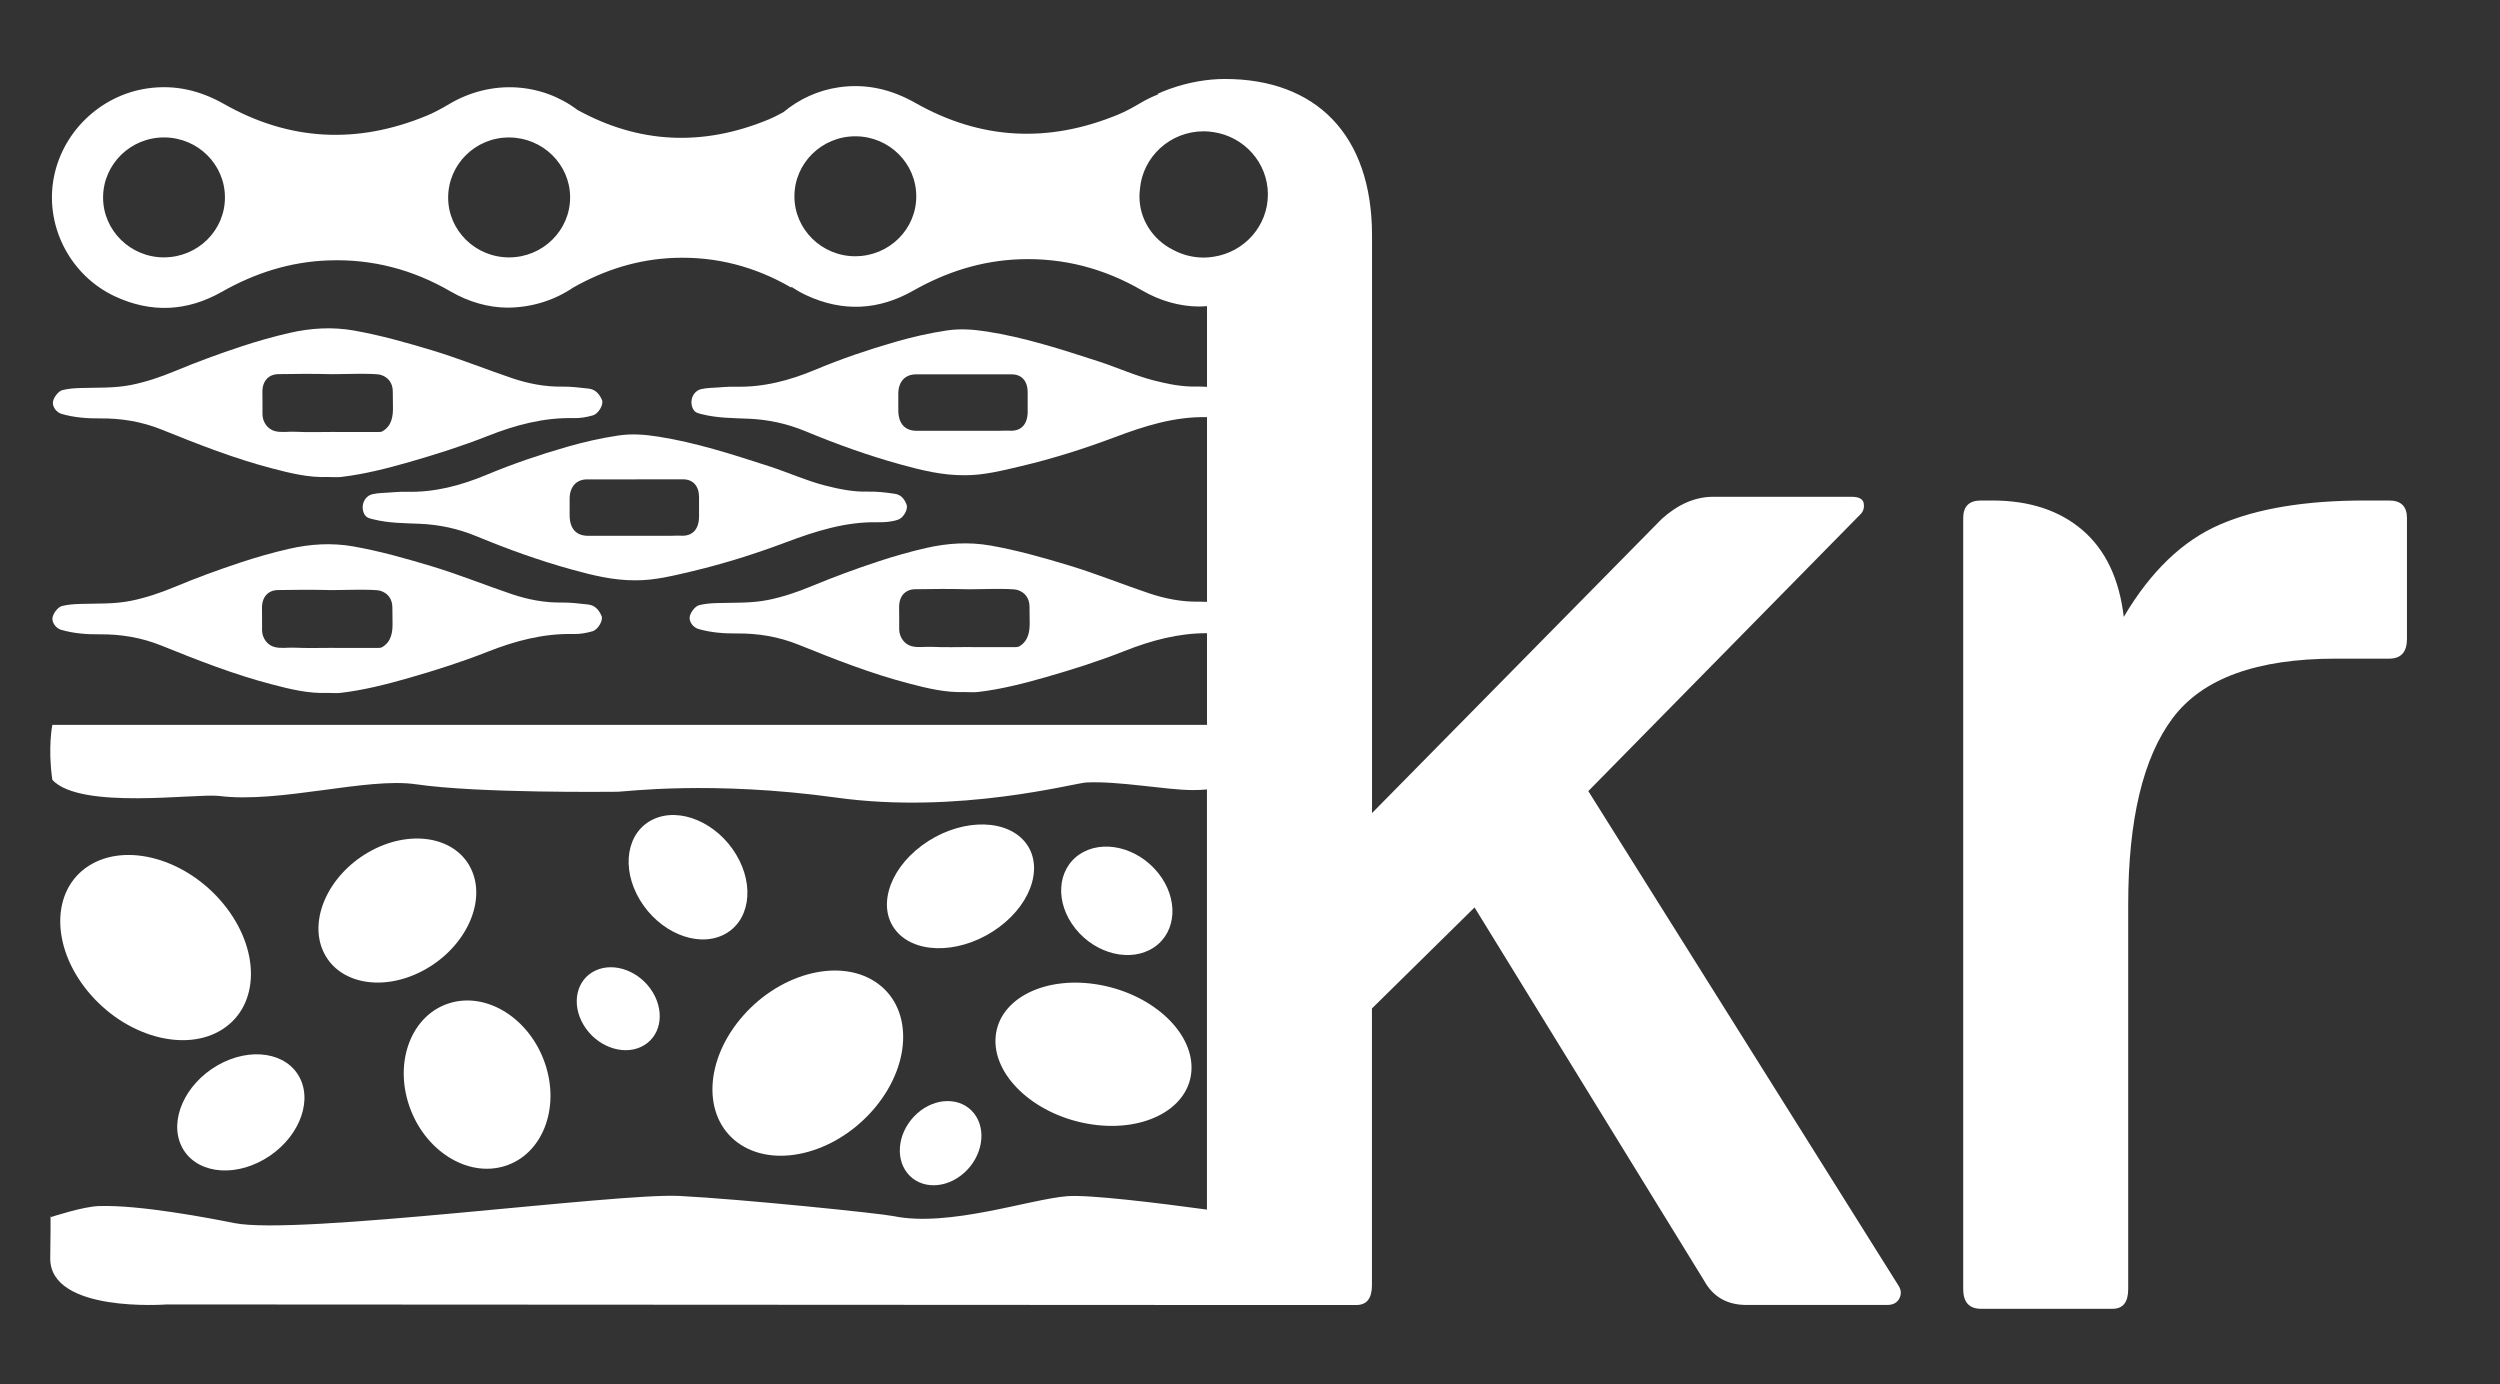
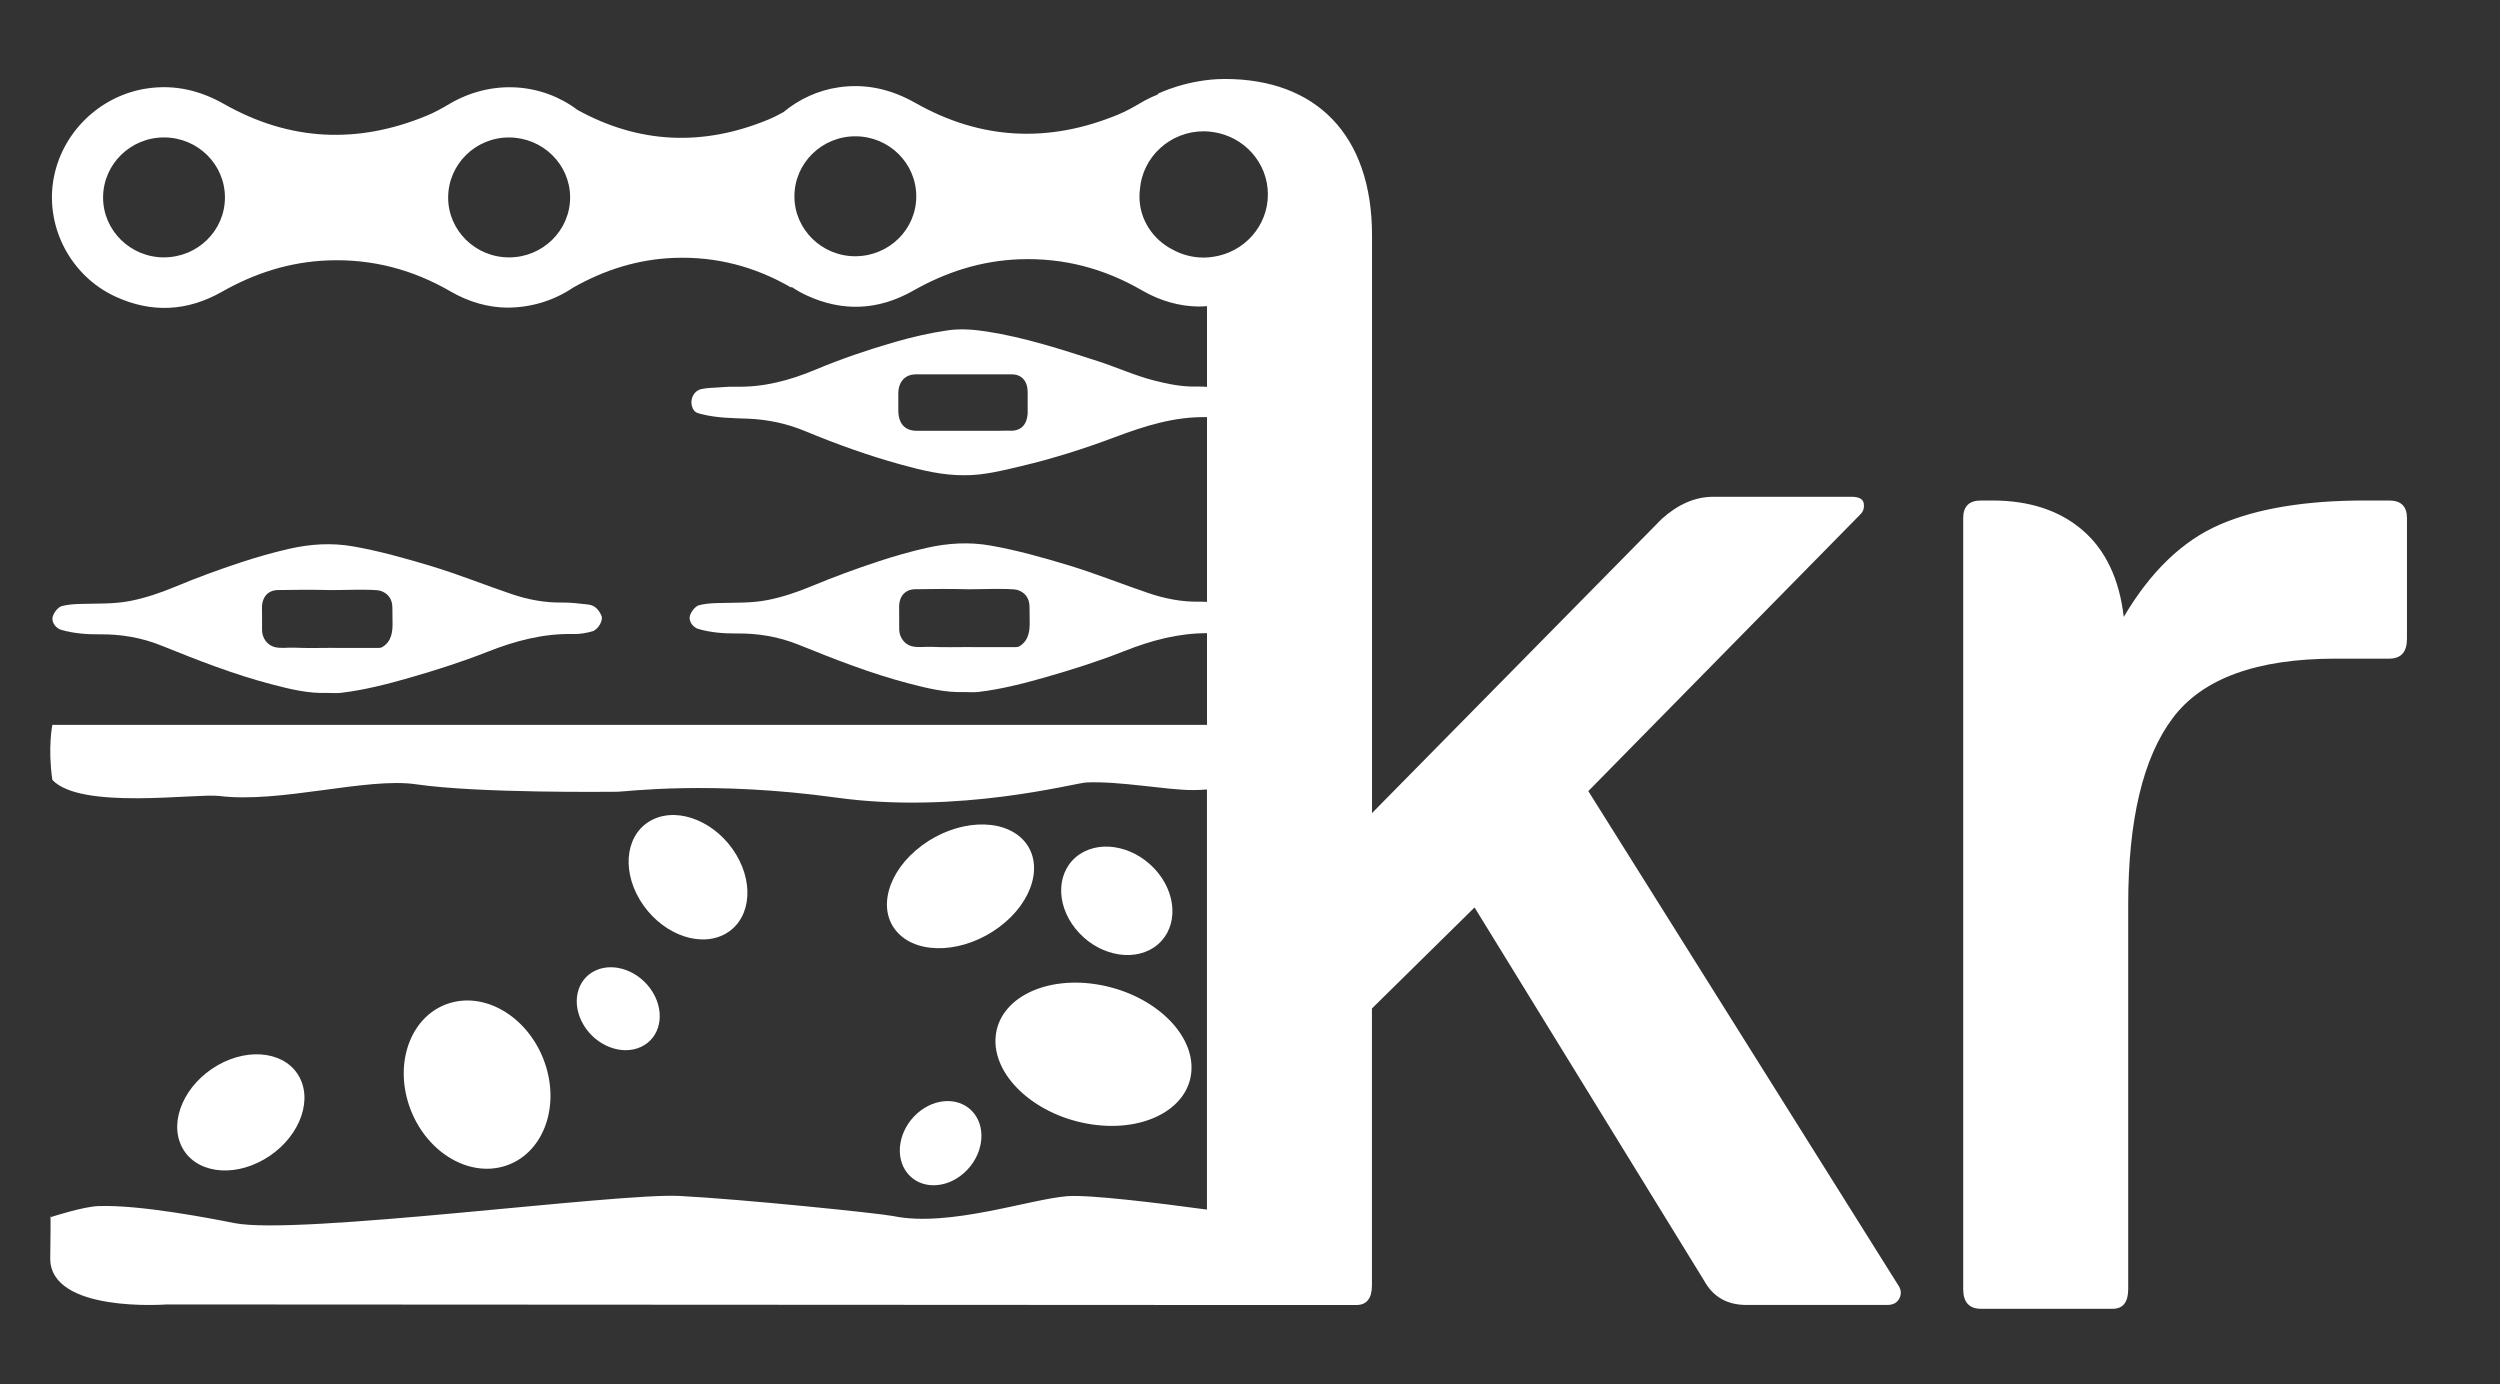
<svg xmlns="http://www.w3.org/2000/svg" id="Ebene_2" viewBox="0 0 664.73 368">
  <rect x="0" y="0" width="664.73" height="368" fill="#333333" stroke="none" />
  <defs>
    <style>.cls-1{fill:none;}.cls-2{fill:#fff;}</style>
  </defs>
  <g id="Ebene_1-2">
    <rect class="cls-1" width="664.73" height="368" />
    <path class="cls-2" d="M635.25,133.08h-6.52c-15.82,0-28.67,2.14-38.54,6.42-9.89,4.29-18.38,12.47-25.5,24.53-1.19-10.12-4.85-17.81-10.97-23.07-6.13-5.26-14.14-7.88-24.02-7.88h-2.96c-3.17,0-4.74,1.56-4.74,4.67v204.99c0,3.5,1.58,5.26,4.74,5.26h34.98c2.76,0,4.15-1.75,4.15-5.26v-102.2c0-22.57,3.95-39.13,11.86-49.64,7.9-10.51,22.33-15.77,43.29-15.77h14.23c3.16,0,4.74-1.75,4.74-5.26v-32.12c0-3.11-1.58-4.67-4.74-4.67Z" />
    <path class="cls-2" d="M13.37,323.69s.04-.01.08-.03c-.02-1.02-.08.03-.08.03Z" />
-     <path class="cls-2" d="M59.18,273.66c9.97-6.41,10.07-21.33.23-33.32-9.84-11.99-25.89-16.51-35.85-10.1-9.96,6.41-10.07,21.33-.23,33.32,9.84,11.99,25.89,16.51,35.86,10.1" />
    <path class="cls-2" d="M287.07,227.14c-6.08,4.08-6.59,12.93-1.13,19.77,5.46,6.84,14.81,9.07,20.89,4.99,6.08-4.08,6.59-12.94,1.13-19.77-5.46-6.84-14.81-9.07-20.89-4.98" />
-     <path class="cls-2" d="M196.98,304.39c9.96,6.41,26.02,1.89,35.86-10.1,9.83-11.99,9.73-26.9-.24-33.32-9.97-6.41-26.02-1.89-35.86,10.1-9.84,11.99-9.73,26.9.24,33.32" />
    <path class="cls-2" d="M170.47,278.35c5.08-2.39,6.48-8.87,3.12-14.47-3.36-5.6-10.21-8.2-15.29-5.81-5.08,2.39-6.48,8.87-3.12,14.47,3.36,5.6,10.21,8.2,15.29,5.81" />
    <path class="cls-2" d="M134.23,310.04c9.97-3.1,14.76-15.31,10.69-27.26-4.07-11.96-15.46-19.14-25.43-16.04-9.97,3.1-14.76,15.3-10.69,27.26,4.07,11.96,15.46,19.14,25.43,16.04" />
    <path class="cls-2" d="M264.74,275.57c-.95,10.18,9.94,20.57,24.3,23.19,14.36,2.63,26.78-3.5,27.72-13.69.94-10.18-9.94-20.57-24.3-23.19-14.36-2.62-26.78,3.5-27.72,13.69" />
    <path class="cls-2" d="M192.19,248.65c7.07-3.33,8.66-12.92,3.55-21.43-5.11-8.51-14.98-12.7-22.05-9.37-7.07,3.33-8.66,12.92-3.55,21.43,5.11,8.5,14.98,12.7,22.05,9.37" />
-     <path class="cls-2" d="M86.12,253.32c4.22,8.58,16.39,10.5,27.18,4.31,10.79-6.19,16.11-18.17,11.89-26.74-4.22-8.57-16.39-10.5-27.18-4.31-10.79,6.19-16.11,18.17-11.89,26.74" />
    <path class="cls-2" d="M238.74,248.04c5.67,5.99,17.73,5.31,26.92-1.52,9.2-6.83,12.04-17.23,6.37-23.22-5.68-5.99-17.73-5.31-26.92,1.52-9.19,6.83-12.04,17.23-6.36,23.22" />
    <path class="cls-2" d="M48.29,304.82c3.4,6.91,13.21,8.47,21.91,3.47,8.7-4.99,12.99-14.65,9.59-21.56-3.4-6.91-13.21-8.47-21.92-3.48-8.7,4.99-12.99,14.65-9.58,21.56" />
    <path class="cls-2" d="M241.23,311.89c3.45,4.36,10.22,4.35,15.12-.03,4.9-4.38,6.08-11.47,2.63-15.83-3.45-4.36-10.22-4.35-15.12.03-4.9,4.38-6.08,11.47-2.63,15.83" />
-     <path class="cls-2" d="M169.14,127.46c-4.34,0-8.68,0-13.01,0-2.9,0-4.66,1.97-4.67,5.17,0,1.46,0,2.91,0,4.37.01,3.56,1.73,5.47,4.94,5.47,7.19,0,14.38,0,21.58,0,1.05,0,2.09-.09,3.15-.03,3.04.15,4.74-1.75,4.74-5.13,0-1.73.01-3.46,0-5.19-.02-2.89-1.61-4.66-4.2-4.67-4.17,0-8.35,0-12.52,0M169.11,154.3c-5.99.06-11.53-1.34-17.05-2.86-8.62-2.37-17.05-5.41-25.37-8.86-4.87-2.02-9.92-3.1-15.09-3.31-4.13-.17-8.26-.16-12.31-1.18-.92-.23-1.94-.35-2.48-1.51-1.01-2.18.11-4.75,2.34-5.2.76-.15,1.54-.27,2.31-.3,2.25-.08,4.48-.38,6.74-.32,7.34.19,14.32-1.65,21.17-4.51,6.96-2.91,14.08-5.33,21.29-7.41,4.56-1.31,9.15-2.36,13.81-3.05,3.51-.52,7.01-.25,10.5.3,10.07,1.57,19.79,4.74,29.52,7.88,5.02,1.62,9.88,3.85,14.98,5.15,3.7.94,7.44,1.7,11.27,1.6,2.42-.06,4.81.22,7.2.58,1.63.24,2.55,1.37,3.12,2.91.46,1.23-.88,3.48-2.19,3.94-1.82.64-3.74.75-5.59.71-8.45-.16-16.37,2.36-24.27,5.32-8.17,3.07-16.46,5.69-24.91,7.7-5.04,1.2-10.06,2.45-15,2.42" />
    <path class="cls-2" d="M253.5,149.45c-.13.09-.27.18-.41.27-.02-.08-.07-.18-.05-.25.06-.18.12-.4.35-.34.04.01.06.16.11.32" />
-     <path class="cls-2" d="M89.11,114.85v.02c3.84,0,7.67,0,11.51,0,.4,0,.78,0,1.18-.25,2.39-1.47,2.75-3.95,2.68-6.68-.01-.53-.04-3.02-.04-3.82,0-2.3-1.24-3.86-3.22-4.45-1.71-.52-11.37-.14-13-.18-4.74-.12-9.49-.1-14.23-.01-2.6.05-4.31,1.85-4.22,4.96.05,1.91,0,3.83.02,5.74.03,2.14,1.45,3.97,3.31,4.45,1.74.45,3.49.09,5.24.17,3.58.17,7.18.05,10.77.05M87.18,126.83c-5.07.21-9.99-1.02-14.88-2.3-9.97-2.6-19.62-6.39-29.25-10.28-5.32-2.15-10.83-3.06-16.48-3-3.43.03-6.84-.23-10.17-1.19-1.37-.39-2.39-1.8-2.34-3.02.05-1.2,1.41-3.03,2.53-3.31,1.57-.4,3.18-.51,4.79-.56,4.53-.14,9.07.08,13.56-.83,3.95-.8,7.76-2.09,11.52-3.65,5.84-2.43,11.75-4.61,17.73-6.58,4.24-1.4,8.51-2.61,12.83-3.6,5.66-1.29,11.31-1.64,17.06-.63,7.02,1.24,13.87,3.18,20.72,5.24,7.21,2.17,14.24,5.03,21.38,7.44,4.31,1.45,8.74,2.31,13.27,2.24,2.35-.03,4.68.26,7.02.52,1.8.2,2.83,1.33,3.58,2.99.55,1.22-.94,3.71-2.39,4.13-1.69.49-3.43.78-5.14.73-7.91-.18-15.43,1.82-22.84,4.75-6.81,2.69-13.76,4.89-20.74,6.9-5.99,1.72-12.01,3.26-18.17,3.99-1.18.14-2.39.02-3.59.02" />
    <path class="cls-2" d="M89,172.26v.02c3.84,0,7.67,0,11.51,0,.4,0,.78,0,1.18-.25,2.39-1.47,2.75-3.95,2.68-6.68-.01-.53-.04-3.02-.04-3.82,0-2.3-1.24-3.86-3.22-4.45-1.71-.52-11.37-.14-13-.18-4.74-.12-9.49-.1-14.23-.01-2.6.05-4.31,1.85-4.22,4.96.05,1.91,0,3.83.02,5.74.03,2.14,1.45,3.97,3.31,4.45,1.74.45,3.49.09,5.24.17,3.58.17,7.18.05,10.77.05M87.06,184.24c-5.07.21-9.99-1.02-14.88-2.3-9.97-2.6-19.62-6.39-29.25-10.28-5.32-2.15-10.83-3.06-16.48-3-3.43.03-6.84-.23-10.17-1.19-1.37-.39-2.39-1.8-2.34-3.02.05-1.2,1.41-3.03,2.53-3.31,1.57-.4,3.18-.51,4.79-.56,4.53-.14,9.07.08,13.56-.83,3.95-.8,7.76-2.09,11.52-3.65,5.84-2.43,11.75-4.61,17.73-6.58,4.24-1.4,8.51-2.61,12.83-3.6,5.66-1.29,11.31-1.64,17.06-.63,7.02,1.24,13.87,3.18,20.72,5.24,7.21,2.17,14.24,5.03,21.38,7.44,4.31,1.45,8.74,2.31,13.27,2.24,2.35-.03,4.68.26,7.02.52,1.8.2,2.83,1.33,3.58,2.99.55,1.22-.94,3.71-2.39,4.13-1.69.49-3.43.78-5.14.73-7.91-.18-15.43,1.82-22.84,4.75-6.81,2.69-13.76,4.89-20.74,6.9-5.99,1.72-12.01,3.26-18.17,3.99-1.18.14-2.39.02-3.59.02" />
-     <path class="cls-2" d="M504.74,341.75l-82.42-131.4,72.34-73.59c.79-.77,1.08-1.75.89-2.92-.2-1.17-1.29-1.75-3.26-1.75h-36.76c-4.74,0-9.29,1.95-13.64,5.84l-77.08,78.26V62.59c0-26.87-15.01-41.59-39.12-41.59-9.94,0-17.91,3.95-17.89,3.98.03.04.08.08.12.12-1.57.62-3.13,1.37-4.65,2.27-1.94,1.15-3.94,2.26-6.03,3.12-18.46,7.61-36.46,6.74-53.86-3.13-6.34-3.59-12.99-5.19-20.27-4.16-5.56.79-10.65,3.16-14.81,6.62-1.31.73-2.66,1.42-4.04,1.99-17.38,7.16-34.34,6.44-50.73-2.59-9.29-7.03-22.57-8.36-34.08-1.56-1.94,1.15-3.94,2.26-6.03,3.12-18.46,7.61-36.46,6.74-53.86-3.13-6.34-3.59-12.99-5.19-20.27-4.16-12.8,1.82-23.17,11.98-25.15,24.69-1.95,12.51,4.8,25.22,16.46,30.64,9.65,4.48,19.2,4,28.41-1.24,8.78-4.98,18.12-7.97,28.28-8.34,11.69-.43,22.51,2.44,32.56,8.28,4.81,2.79,9.99,4.24,15.03,4.28,6.61-.02,12.61-2.01,17.51-5.33,8.35-4.72,17.24-7.55,26.91-7.9,11.17-.41,21.52,2.34,31.11,7.91v-.24c1.26.86,2.6,1.63,4.01,2.28,9.65,4.48,19.2,4,28.41-1.24,8.78-4.98,18.12-7.97,28.28-8.34,11.69-.42,22.51,2.45,32.55,8.28,4.81,2.79,9.99,4.24,15.03,4.28.76,0,1.5-.04,2.24-.1v21.46c-.92-.06-1.85-.1-2.78-.08-3.83.1-7.58-.66-11.27-1.6-5.1-1.3-9.96-3.53-14.98-5.15-9.73-3.15-19.45-6.32-29.52-7.88-3.5-.54-6.99-.82-10.5-.3-4.66.69-9.25,1.74-13.81,3.05-7.21,2.08-14.33,4.49-21.29,7.41-6.85,2.87-13.82,4.7-21.17,4.51-2.26-.06-4.49.24-6.74.32-.77.03-1.55.15-2.31.3-2.23.45-3.35,3.02-2.34,5.2.54,1.16,1.56,1.28,2.48,1.51,4.05,1.02,8.18,1.01,12.31,1.18,5.17.21,10.23,1.29,15.09,3.31,8.32,3.45,16.75,6.49,25.37,8.86,5.52,1.52,11.06,2.91,17.05,2.86,4.94.03,9.96-1.22,15-2.42,8.45-2,16.74-4.63,24.91-7.7,7.9-2.97,15.82-5.49,24.27-5.32.08,0,.15,0,.23,0v49.12c-.73-.04-1.45-.07-2.18-.06-4.53.07-8.96-.79-13.27-2.24-7.15-2.41-14.17-5.26-21.38-7.44-6.85-2.06-13.7-4.01-20.72-5.24-5.75-1.01-11.4-.66-17.06.63-4.32.98-8.59,2.2-12.83,3.6-5.98,1.97-11.89,4.15-17.73,6.58-3.76,1.56-7.57,2.85-11.52,3.65-4.5.91-9.04.69-13.56.83-1.6.05-3.21.16-4.79.56-1.12.29-2.47,2.12-2.53,3.31-.05,1.22.97,2.62,2.34,3.02,3.33.96,6.74,1.22,10.17,1.19,5.64-.06,11.16.85,16.48,3,9.62,3.89,19.27,7.68,29.25,10.28,4.9,1.28,9.81,2.5,14.88,2.3,1.2,0,2.4.12,3.59-.02,6.16-.72,12.19-2.27,18.17-3.99,6.99-2.01,13.94-4.2,20.74-6.9,7.13-2.82,14.37-4.76,21.95-4.74v24.37H13.92s-1.25,6.05,0,14.63c7.5,8.09,38.29,3.52,44.37,4.28,16.1,2.02,39.25-5.02,52.31-3.11,16.71,2.44,51.72,1.99,53.62,1.99s24.88-3.06,58.29,1.57c32.37,4.48,63.14-3.88,66.34-4.04,8.83-.42,21.23,2.02,28.28,2.02,1.22,0,2.52-.04,3.79-.16v111.71c-13.13-1.78-31.3-4.01-37.11-3.57-9.93.76-31.54,8.35-46.25,5.3-3.5-.72-40.22-4.51-56.93-5.36-16.71-.84-101.56,10.56-118.3,7.22-6.47-1.29-25.35-4.94-36.19-4.52-4.07.16-11.94,2.71-12.7,2.96.02.95.02,3.71-.08,10.83-.2,14.74,30.96,12.36,30.96,12.36,0,0,280.36.15,281.34.15h34.98c2.76,0,4.15-1.75,4.15-5.26v-73.59l27.28-26.86,61.07,99.28c2.37,4.29,6.12,6.42,11.27,6.42h37.36c1.58,0,2.67-.58,3.26-1.75.59-1.17.49-2.34-.3-3.5ZM43.68,68.44c-8.97.04-16.3-7.15-16.27-15.97.03-8.84,7.35-15.99,16.31-15.93,8.91.06,16.1,7.2,16.09,15.97,0,8.77-7.22,15.89-16.14,15.92ZM135.35,68.44c-8.91,0-16.18-7.13-16.19-15.87-.01-8.86,7.26-16.05,16.22-16.02,8.92.03,16.18,7.14,16.21,15.88.03,8.82-7.27,16.02-16.24,16.01ZM227.5,68.14c-8.97.04-16.3-7.15-16.27-15.97.02-8.84,7.35-15.99,16.31-15.93,8.91.06,16.1,7.2,16.09,15.97,0,8.77-7.22,15.89-16.14,15.92ZM273.26,109.39c0,3.38-1.69,5.29-4.74,5.13-1.06-.05-2.1.03-3.15.03-7.19,0-14.38,0-21.58,0-3.21,0-4.92-1.91-4.94-5.47,0-1.46,0-2.91,0-4.37,0-3.2,1.77-5.16,4.67-5.17,4.34-.01,8.68,0,13.01,0,4.17,0,8.35,0,12.52,0,2.59,0,4.18,1.77,4.2,4.67.01,1.73,0,3.46,0,5.19ZM271.1,171.81c-.4.25-.78.25-1.18.25-3.84,0-7.67,0-11.51,0v-.02c-3.59,0-7.18.12-10.77-.05-1.74-.08-3.5.28-5.24-.17-1.85-.48-3.28-2.31-3.31-4.45-.03-1.91.03-3.83-.02-5.74-.09-3.12,1.63-4.91,4.22-4.96,4.74-.09,9.49-.11,14.23.01,1.63.04,11.29-.34,13,.18,1.98.6,3.21,2.16,3.22,4.45,0,.81.02,3.29.04,3.82.07,2.73-.29,5.2-2.68,6.68ZM322.62,68.28c-.83.12-1.67.21-2.54.21-3.01,0-5.82-.77-8.28-2.12-5.22-2.64-8.82-7.97-8.83-14.11,0-.65.05-1.29.12-1.91.7-8.64,8.03-15.44,16.98-15.44.86,0,1.71.08,2.54.21,8.21,1.21,14.51,8.16,14.51,16.58s-6.3,15.37-14.51,16.58Z" />
+     <path class="cls-2" d="M504.74,341.75l-82.42-131.4,72.34-73.59c.79-.77,1.08-1.75.89-2.92-.2-1.17-1.29-1.75-3.26-1.75h-36.76c-4.74,0-9.29,1.95-13.64,5.84l-77.08,78.26V62.59c0-26.87-15.01-41.59-39.12-41.59-9.94,0-17.91,3.95-17.89,3.98.03.04.08.08.12.12-1.57.62-3.13,1.37-4.65,2.27-1.94,1.15-3.94,2.26-6.03,3.12-18.46,7.61-36.46,6.74-53.86-3.13-6.34-3.59-12.99-5.19-20.27-4.16-5.56.79-10.65,3.16-14.81,6.62-1.31.73-2.66,1.42-4.04,1.99-17.38,7.16-34.34,6.44-50.73-2.59-9.29-7.03-22.57-8.36-34.08-1.56-1.94,1.15-3.94,2.26-6.03,3.12-18.46,7.61-36.46,6.74-53.86-3.13-6.34-3.59-12.99-5.19-20.27-4.16-12.8,1.82-23.17,11.98-25.15,24.69-1.95,12.51,4.8,25.22,16.46,30.64,9.65,4.48,19.2,4,28.41-1.24,8.78-4.98,18.12-7.97,28.28-8.34,11.69-.43,22.51,2.44,32.56,8.28,4.81,2.79,9.99,4.24,15.03,4.28,6.61-.02,12.61-2.01,17.51-5.33,8.35-4.72,17.24-7.55,26.91-7.9,11.17-.41,21.52,2.34,31.11,7.91v-.24c1.26.86,2.6,1.63,4.01,2.28,9.65,4.48,19.2,4,28.41-1.24,8.78-4.98,18.12-7.97,28.28-8.34,11.69-.42,22.51,2.45,32.55,8.28,4.81,2.79,9.99,4.24,15.03,4.28.76,0,1.5-.04,2.24-.1v21.46c-.92-.06-1.85-.1-2.78-.08-3.83.1-7.58-.66-11.27-1.6-5.1-1.3-9.96-3.53-14.98-5.15-9.73-3.15-19.45-6.32-29.52-7.88-3.5-.54-6.99-.82-10.5-.3-4.66.69-9.25,1.74-13.81,3.05-7.21,2.08-14.33,4.49-21.29,7.41-6.85,2.87-13.82,4.7-21.17,4.51-2.26-.06-4.49.24-6.74.32-.77.03-1.55.15-2.31.3-2.23.45-3.35,3.02-2.34,5.2.54,1.16,1.56,1.28,2.48,1.51,4.05,1.02,8.18,1.01,12.31,1.18,5.17.21,10.23,1.29,15.09,3.31,8.32,3.45,16.75,6.49,25.37,8.86,5.52,1.52,11.06,2.91,17.05,2.86,4.94.03,9.96-1.22,15-2.42,8.45-2,16.74-4.63,24.91-7.7,7.9-2.97,15.82-5.49,24.27-5.32.08,0,.15,0,.23,0v49.12c-.73-.04-1.45-.07-2.18-.06-4.53.07-8.96-.79-13.27-2.24-7.15-2.41-14.17-5.26-21.38-7.44-6.85-2.06-13.7-4.01-20.72-5.24-5.75-1.01-11.4-.66-17.06.63-4.32.98-8.59,2.2-12.83,3.6-5.98,1.97-11.89,4.15-17.73,6.58-3.76,1.56-7.57,2.85-11.52,3.65-4.5.91-9.04.69-13.56.83-1.6.05-3.21.16-4.79.56-1.12.29-2.47,2.12-2.53,3.31-.05,1.22.97,2.62,2.34,3.02,3.33.96,6.74,1.22,10.17,1.19,5.64-.06,11.16.85,16.48,3,9.62,3.89,19.27,7.68,29.25,10.28,4.9,1.28,9.81,2.5,14.88,2.3,1.2,0,2.4.12,3.59-.02,6.16-.72,12.19-2.27,18.17-3.99,6.99-2.01,13.94-4.2,20.74-6.9,7.13-2.82,14.37-4.76,21.95-4.74v24.37H13.92s-1.25,6.05,0,14.63c7.5,8.09,38.29,3.52,44.37,4.28,16.1,2.02,39.25-5.02,52.31-3.11,16.71,2.44,51.72,1.99,53.62,1.99s24.88-3.06,58.29,1.57c32.37,4.48,63.14-3.88,66.34-4.04,8.83-.42,21.23,2.02,28.28,2.02,1.22,0,2.52-.04,3.79-.16v111.71c-13.13-1.78-31.3-4.01-37.11-3.57-9.93.76-31.54,8.35-46.25,5.3-3.5-.72-40.22-4.51-56.93-5.36-16.71-.84-101.56,10.56-118.3,7.22-6.47-1.29-25.35-4.94-36.19-4.52-4.07.16-11.94,2.71-12.7,2.96.02.95.02,3.71-.08,10.83-.2,14.74,30.96,12.36,30.96,12.36,0,0,280.36.15,281.34.15h34.98c2.76,0,4.15-1.75,4.15-5.26v-73.59l27.28-26.86,61.07,99.28c2.37,4.29,6.12,6.42,11.27,6.42h37.36c1.58,0,2.67-.58,3.26-1.75.59-1.17.49-2.34-.3-3.5ZM43.68,68.44c-8.97.04-16.3-7.15-16.27-15.97.03-8.84,7.35-15.99,16.31-15.93,8.91.06,16.1,7.2,16.09,15.97,0,8.77-7.22,15.89-16.14,15.92ZM135.35,68.44c-8.91,0-16.18-7.13-16.19-15.87-.01-8.86,7.26-16.05,16.22-16.02,8.92.03,16.18,7.14,16.21,15.88.03,8.82-7.27,16.02-16.24,16.01ZM227.5,68.14c-8.97.04-16.3-7.15-16.27-15.97.02-8.84,7.35-15.99,16.31-15.93,8.91.06,16.1,7.2,16.09,15.97,0,8.77-7.22,15.89-16.14,15.92ZM273.26,109.39c0,3.38-1.69,5.29-4.74,5.13-1.06-.05-2.1.03-3.15.03-7.19,0-14.38,0-21.58,0-3.21,0-4.92-1.91-4.94-5.47,0-1.46,0-2.91,0-4.37,0-3.2,1.77-5.16,4.67-5.17,4.34-.01,8.68,0,13.01,0,4.17,0,8.35,0,12.52,0,2.59,0,4.18,1.77,4.2,4.67.01,1.73,0,3.46,0,5.19ZM271.1,171.81c-.4.25-.78.25-1.18.25-3.84,0-7.67,0-11.51,0v-.02c-3.59,0-7.18.12-10.77-.05-1.74-.08-3.5.28-5.24-.17-1.85-.48-3.28-2.31-3.31-4.45-.03-1.91.03-3.83-.02-5.74-.09-3.12,1.63-4.91,4.22-4.96,4.74-.09,9.49-.11,14.23.01,1.63.04,11.29-.34,13,.18,1.98.6,3.21,2.16,3.22,4.45,0,.81.02,3.29.04,3.82.07,2.73-.29,5.2-2.68,6.68ZM322.62,68.28c-.83.12-1.67.21-2.54.21-3.01,0-5.82-.77-8.28-2.12-5.22-2.64-8.82-7.97-8.83-14.11,0-.65.05-1.29.12-1.91.7-8.64,8.03-15.44,16.98-15.44.86,0,1.71.08,2.54.21,8.21,1.21,14.51,8.16,14.51,16.58s-6.3,15.37-14.51,16.58" />
  </g>
</svg>